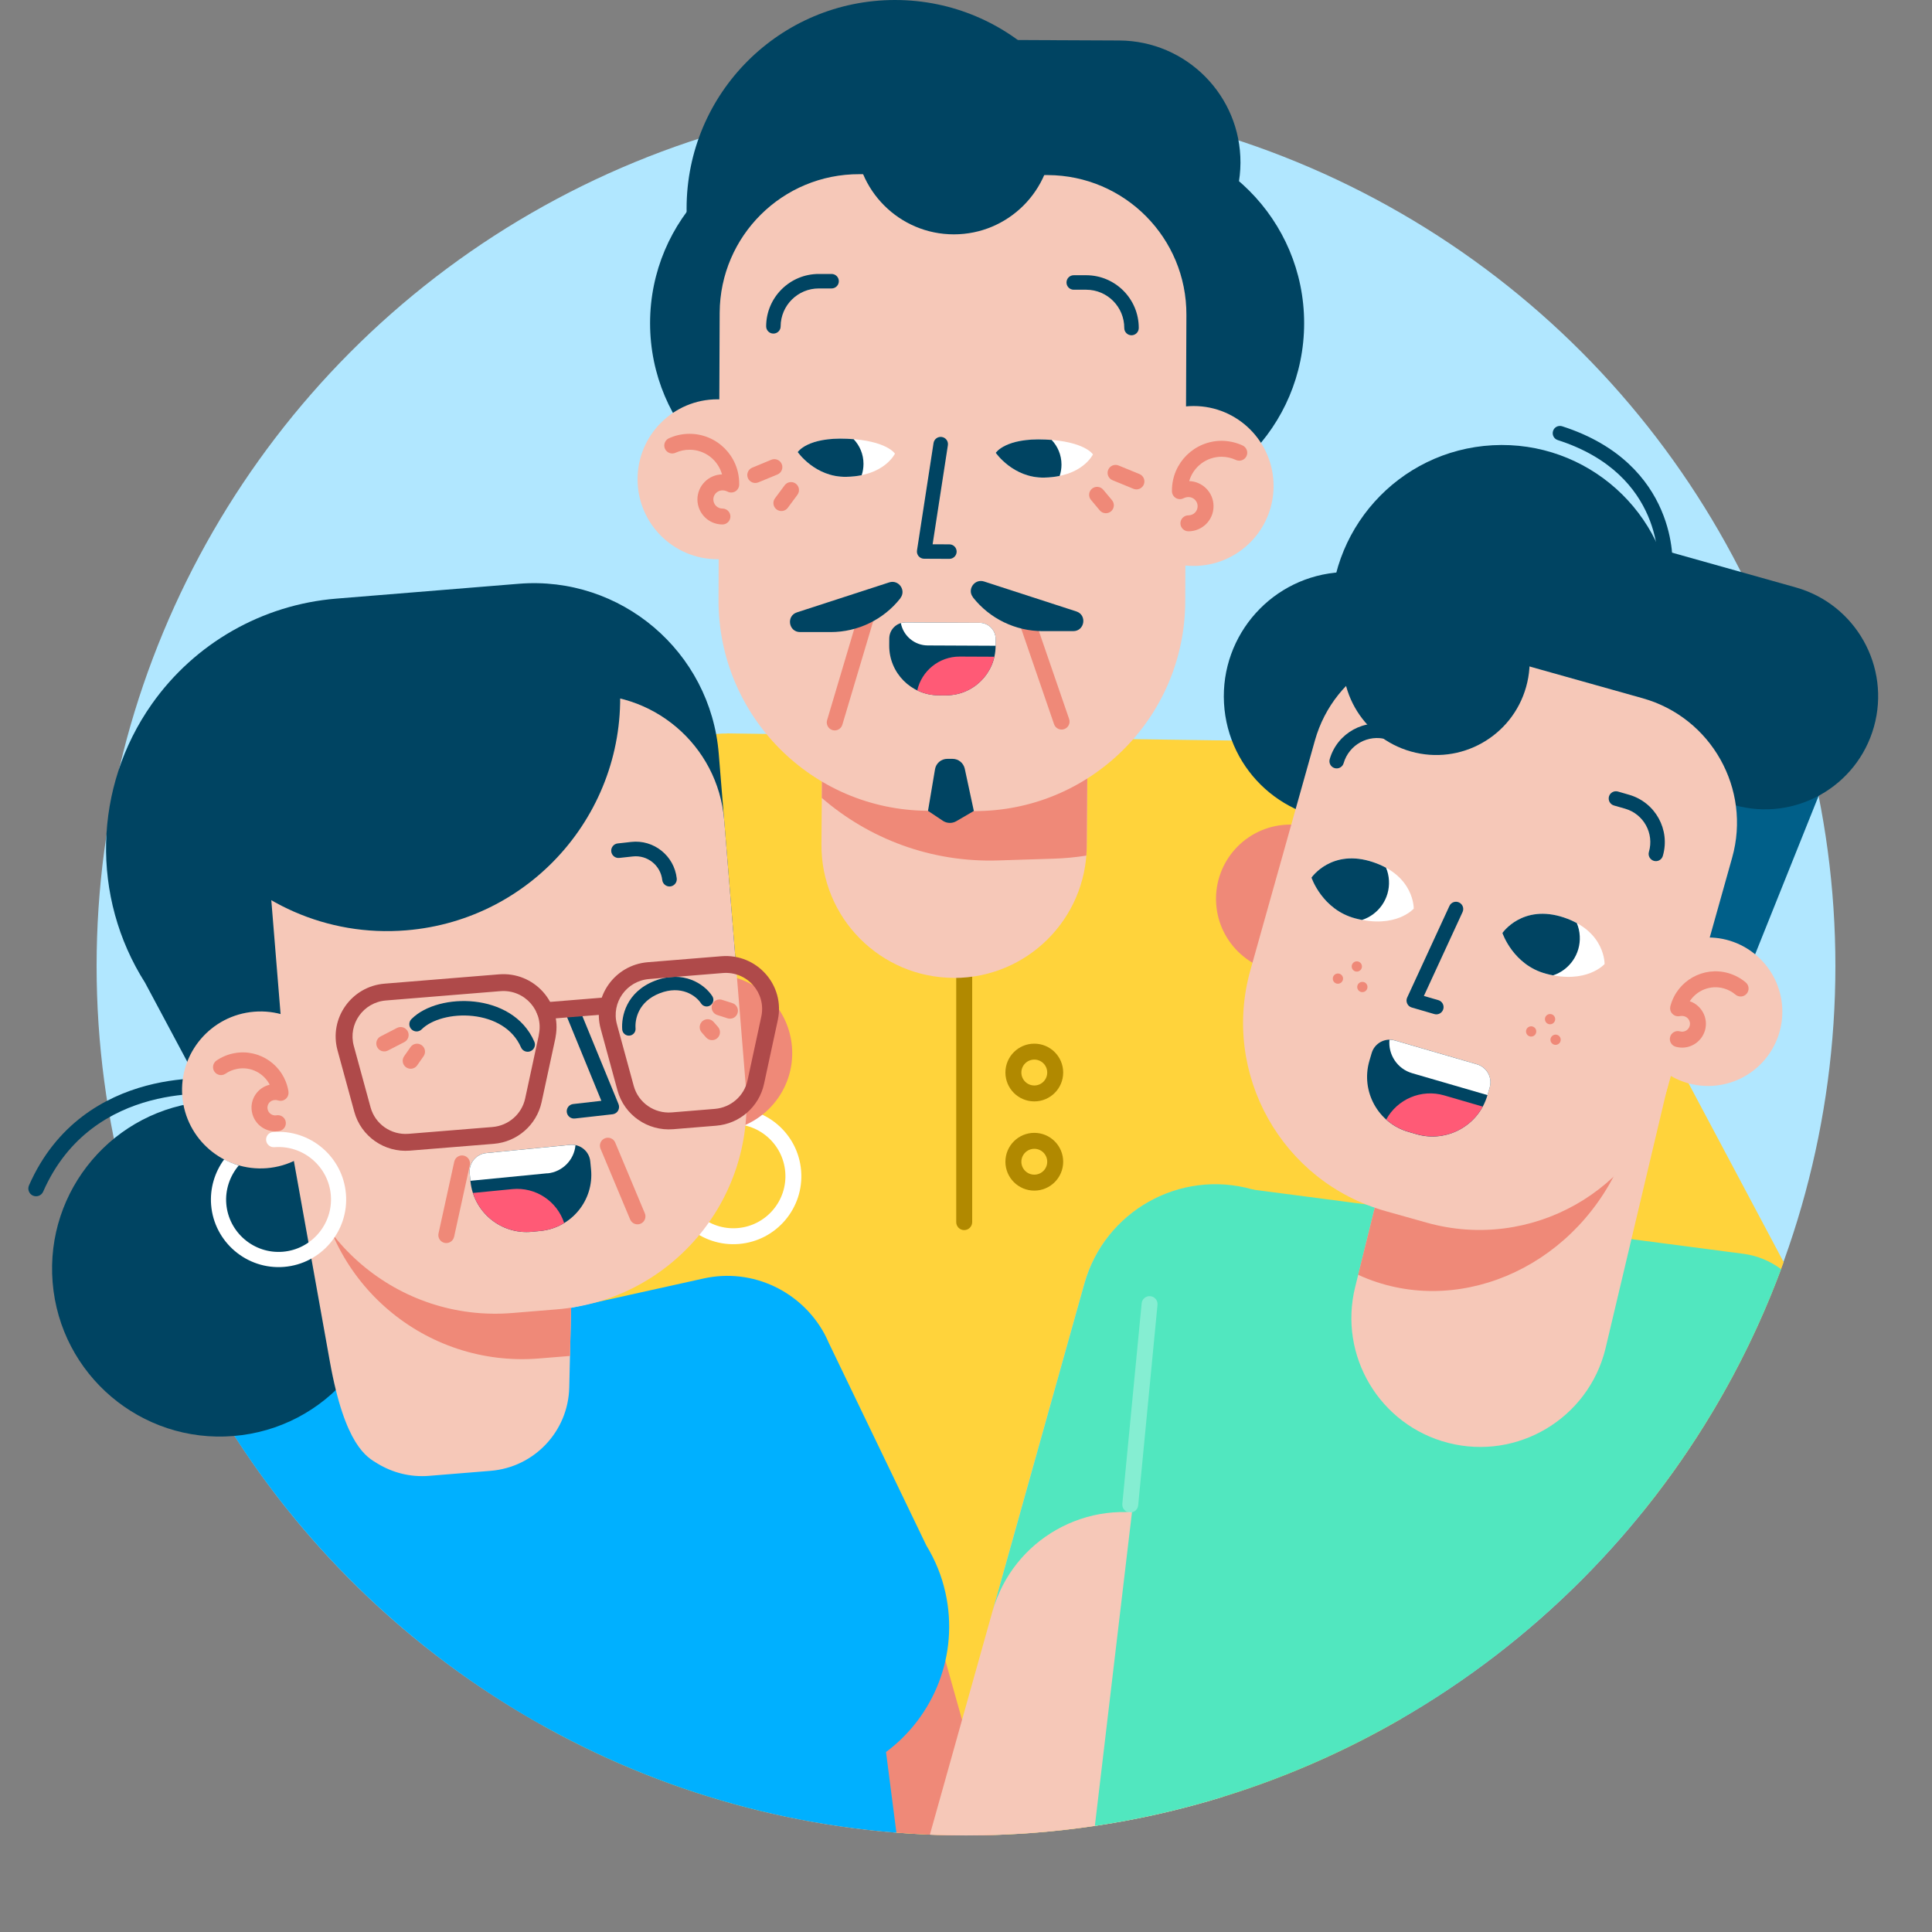
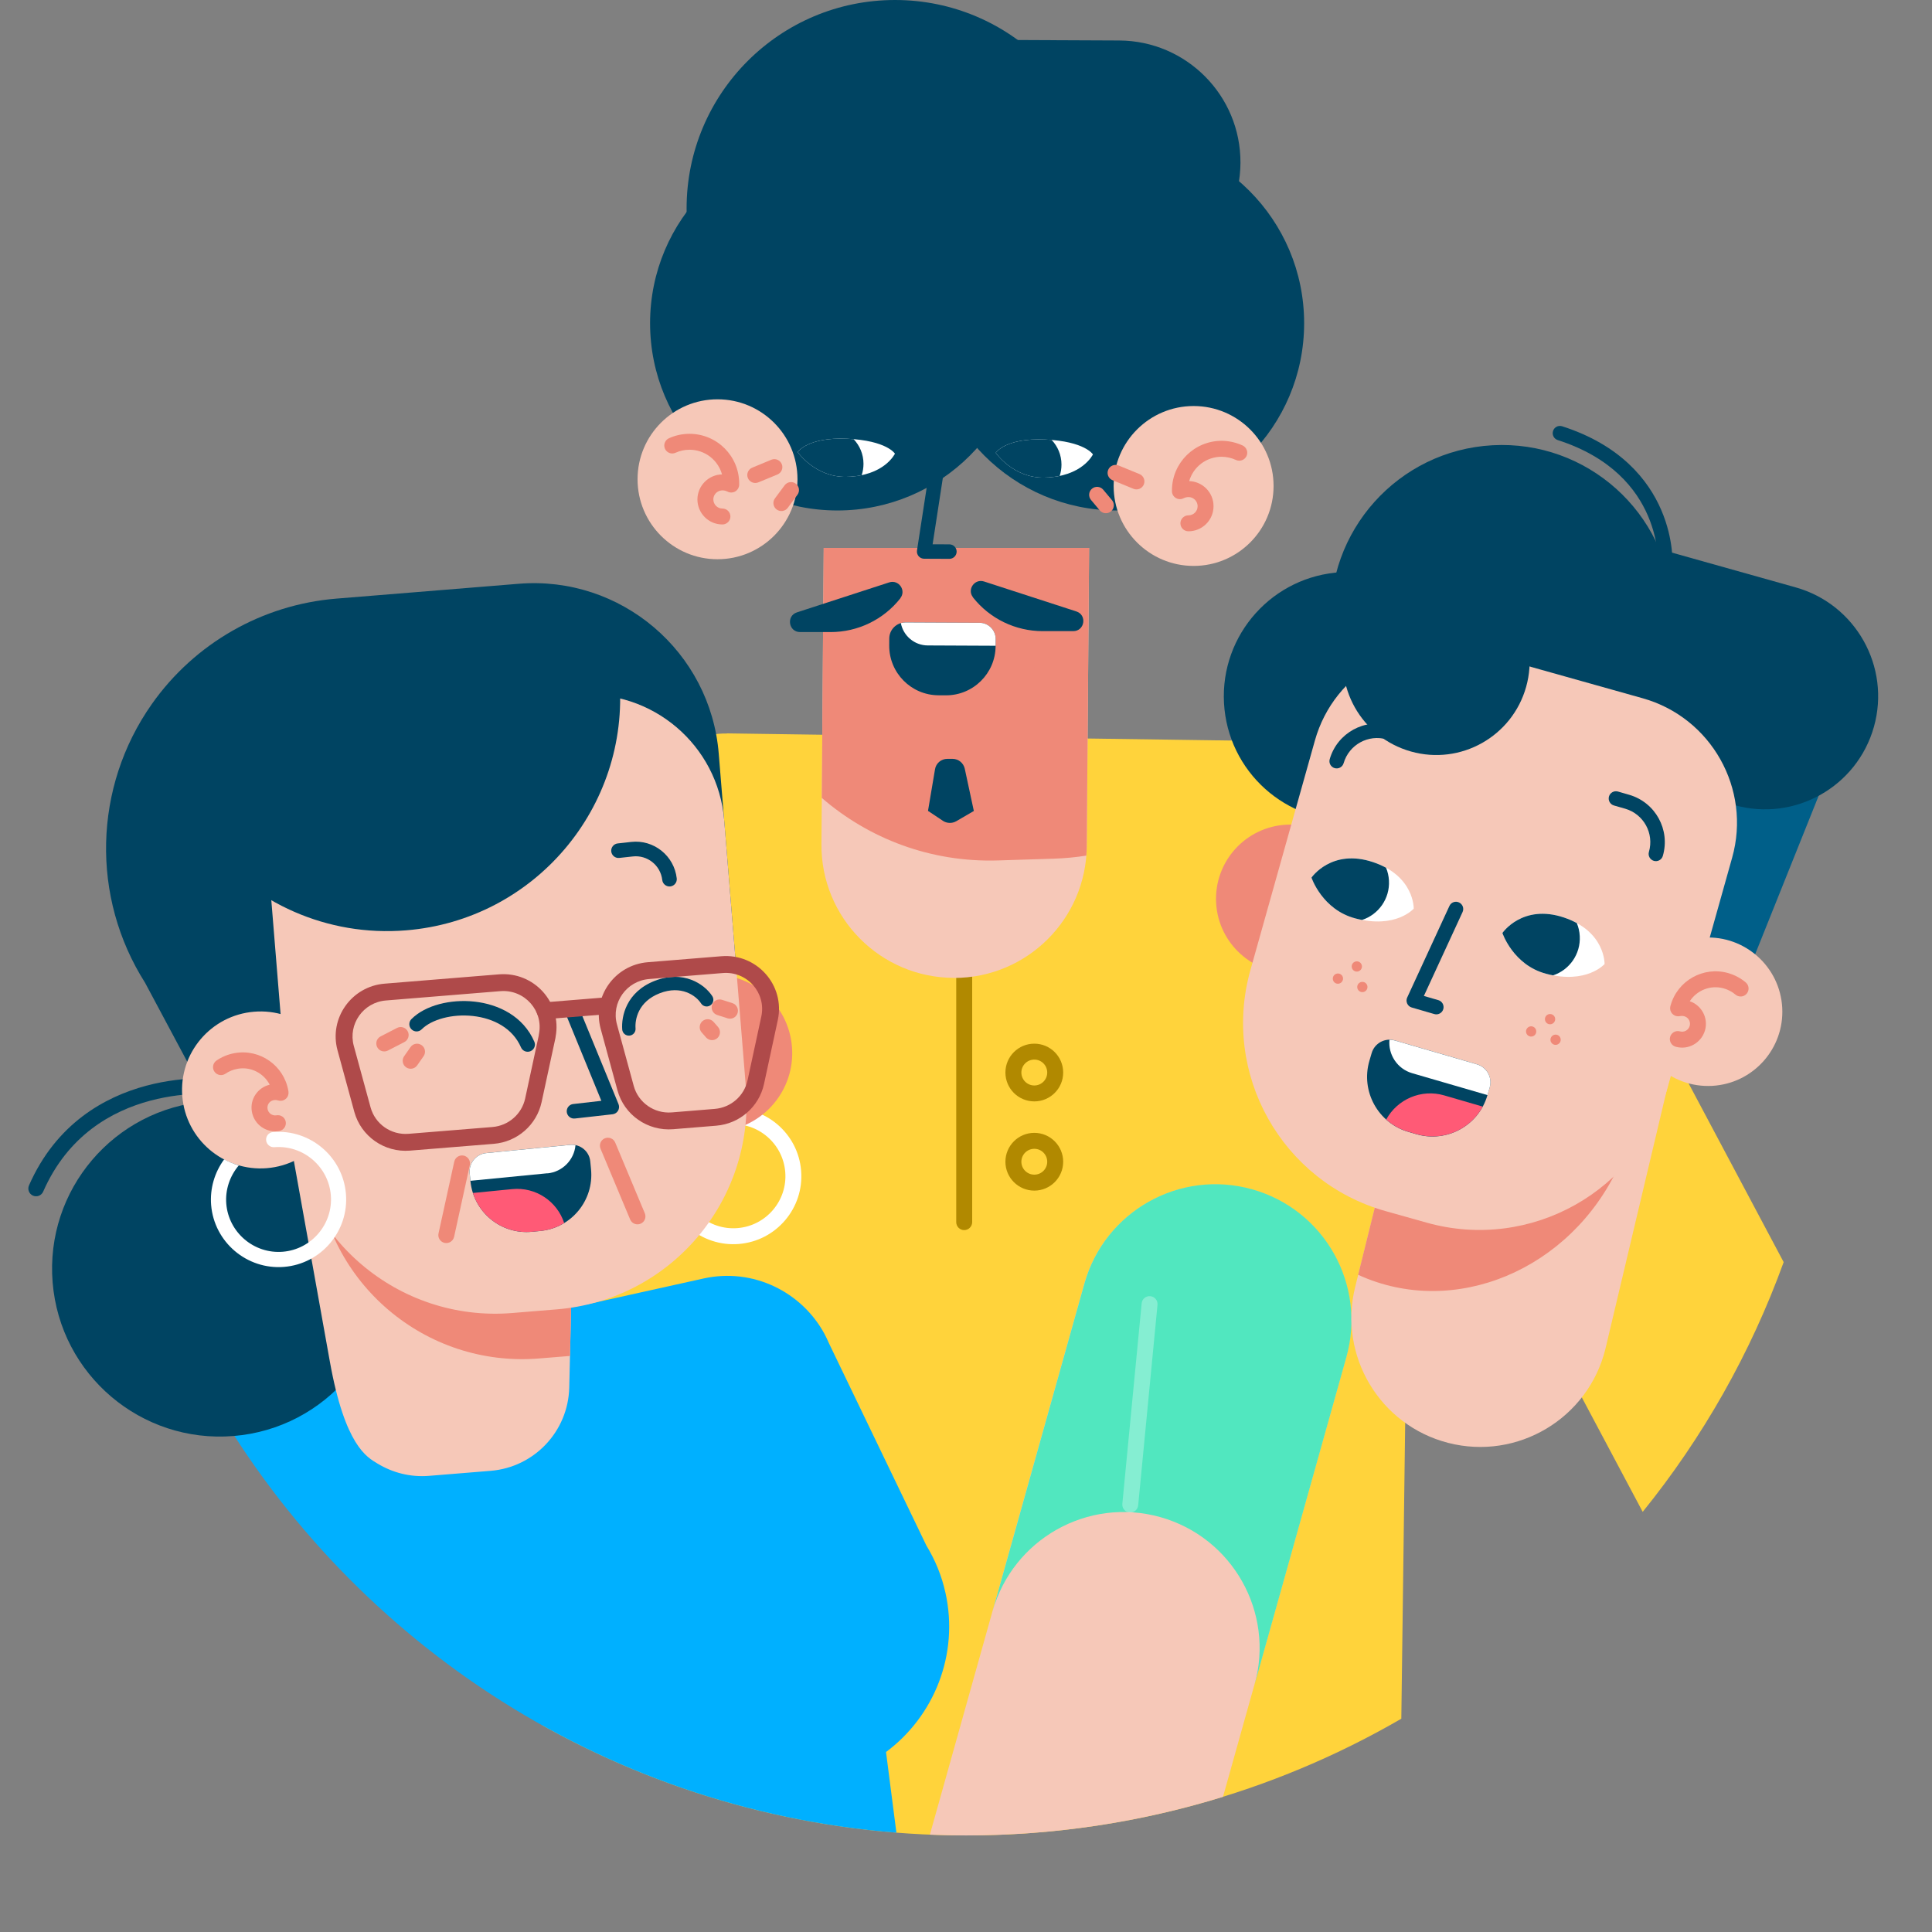
<svg xmlns="http://www.w3.org/2000/svg" width="50" height="50" viewBox="0 0 50 50" fill="none">
  <rect x="0" y="0" width="50" height="50" fill="#808080" stroke="none" />
  <g clip-path="url(#clip0_9831_45077)">
-     <circle cx="25" cy="25" r="22.5" fill="#B1E7FF" />
    <path d="M42.513 39.127L35.48 25.904C34.462 24.49 34.784 22.515 36.197 21.497C37.611 20.479 39.586 20.8 40.604 22.214L46.161 32.664C45.305 35.028 44.064 37.208 42.513 39.127Z" fill="#FFD33B" />
    <path d="M14.033 44.65L16.496 21.226C16.524 19.965 17.562 18.965 18.82 18.983L18.82 18.98L34.306 19.2C35.571 19.218 36.581 20.256 36.566 21.522L36.266 44.48C32.953 46.4 29.105 47.5 25.001 47.5C21.018 47.5 17.278 46.465 14.033 44.65Z" fill="#FFD33B" />
    <path fill-rule="evenodd" clip-rule="evenodd" d="M24.953 22.754C25.067 22.754 25.16 22.846 25.16 22.96L25.16 31.628C25.16 31.742 25.067 31.835 24.953 31.835C24.839 31.835 24.747 31.742 24.747 31.628L24.747 22.96C24.747 22.846 24.839 22.754 24.953 22.754Z" fill="#B18900" />
    <path fill-rule="evenodd" clip-rule="evenodd" d="M26.768 27.422C26.583 27.422 26.433 27.572 26.433 27.757C26.433 27.942 26.583 28.092 26.768 28.092C26.953 28.092 27.102 27.942 27.102 27.757C27.102 27.572 26.953 27.422 26.768 27.422ZM26.02 27.757C26.02 27.344 26.355 27.01 26.768 27.01C27.18 27.01 27.515 27.344 27.515 27.757C27.515 28.17 27.18 28.504 26.768 28.504C26.355 28.504 26.02 28.17 26.02 27.757Z" fill="#B18900" />
    <path fill-rule="evenodd" clip-rule="evenodd" d="M26.768 29.731C26.583 29.731 26.433 29.881 26.433 30.066C26.433 30.25 26.583 30.4 26.768 30.4C26.953 30.4 27.102 30.25 27.102 30.066C27.102 29.881 26.953 29.731 26.768 29.731ZM26.02 30.066C26.02 29.653 26.355 29.318 26.768 29.318C27.18 29.318 27.515 29.653 27.515 30.066C27.515 30.478 27.18 30.813 26.768 30.813C26.355 30.813 26.02 30.478 26.02 30.066Z" fill="#B18900" />
-     <path d="M25.735 47.488C25.491 47.496 25.246 47.5 25.001 47.5C23.223 47.5 21.493 47.294 19.834 46.904L18.699 42.863C18.261 41.438 19.089 39.928 20.549 39.491C22.011 39.053 23.551 39.852 23.989 41.275L25.735 47.488Z" fill="#EF8978" />
    <path d="M23.199 47.43C15.507 46.821 8.903 42.342 5.334 35.941L18.208 33.087C19.493 32.803 20.75 33.436 21.338 34.522C21.38 34.601 21.417 34.68 21.452 34.761L23.975 39.999C24.199 40.367 24.371 40.775 24.468 41.221L24.468 41.218C24.824 42.825 24.171 44.419 22.93 45.342L23.199 47.43Z" fill="#00B0FF" />
    <path d="M24.065 47.481L28.06 33.227C28.585 31.354 30.528 30.261 32.4 30.786C34.271 31.31 35.363 33.254 34.839 35.126L31.651 46.502C29.549 47.151 27.316 47.501 25.001 47.501C24.688 47.501 24.376 47.494 24.065 47.481Z" fill="#F6C8B8" />
    <path d="M30.027 39.262C28.154 38.737 26.211 39.832 25.687 41.703L28.064 33.219C28.589 31.346 30.533 30.254 32.404 30.779C34.278 31.304 35.369 33.248 34.845 35.119L32.468 43.599C32.992 41.728 31.898 39.787 30.027 39.262Z" fill="#51E7BF" />
-     <path d="M28.335 47.255L30.039 32.851C30.179 31.547 31.25 30.627 32.433 30.788L45.138 32.451C45.492 32.5 45.817 32.64 46.095 32.846C43.284 40.401 36.53 46.037 28.335 47.255Z" fill="#51E7BF" />
    <path opacity="0.3" fill-rule="evenodd" clip-rule="evenodd" d="M29.771 33.545C29.884 33.556 29.967 33.656 29.956 33.77L29.456 38.957C29.445 39.071 29.345 39.154 29.231 39.143C29.118 39.132 29.035 39.031 29.046 38.918L29.546 33.73C29.557 33.617 29.657 33.534 29.771 33.545Z" fill="white" />
    <path d="M24.693 25.307C22.787 25.307 21.244 23.753 21.259 21.847L21.318 14.18H28.186L28.125 21.901C28.11 23.786 26.576 25.309 24.691 25.309L24.693 25.307Z" fill="#F6C8B8" />
    <path d="M28.114 22.143C28.12 22.063 28.124 21.982 28.125 21.901L28.186 14.18H21.317L21.268 20.65C22.488 21.706 24.092 22.323 25.831 22.268L27.28 22.222C27.563 22.213 27.842 22.186 28.114 22.143Z" fill="#EF8978" />
    <path d="M21.672 13.211C24.35 13.211 26.52 11.041 26.52 8.364C26.52 5.686 24.35 3.516 21.672 3.516C18.995 3.516 16.824 5.686 16.824 8.364C16.824 11.041 18.995 13.211 21.672 13.211Z" fill="#004462" />
    <path d="M28.903 13.211C31.58 13.211 33.751 11.041 33.751 8.364C33.751 5.686 31.58 3.516 28.903 3.516C26.225 3.516 24.055 5.686 24.055 8.364C24.055 11.041 26.225 13.211 28.903 13.211Z" fill="#004462" />
    <path d="M23.163 10.788C26.142 10.788 28.556 8.373 28.556 5.394C28.556 2.415 26.142 0 23.163 0C20.183 0 17.769 2.415 17.769 5.394C17.769 8.373 20.183 10.788 23.163 10.788Z" fill="#004462" />
    <path d="M22.753 1.02L28.966 1.048C30.703 1.056 32.111 2.473 32.103 4.213C32.095 5.951 30.677 7.358 28.937 7.35L22.724 7.322L22.753 1.02Z" fill="#004462" />
    <path d="M30.891 14.646C32.033 14.646 32.96 13.72 32.96 12.577C32.96 11.434 32.033 10.508 30.891 10.508C29.748 10.508 28.821 11.434 28.821 12.577C28.821 13.72 29.748 14.646 30.891 14.646Z" fill="#F6C8B8" />
-     <path d="M25.203 20.988L24.017 20.983C21.009 20.97 18.582 18.521 18.595 15.513L18.625 8.093C18.636 6.105 20.253 4.5 22.244 4.508L27.119 4.531C29.107 4.541 30.712 6.159 30.704 8.149L30.674 15.569C30.661 18.577 28.212 21.003 25.203 20.991V20.988Z" fill="#F6C8B8" />
    <path fill-rule="evenodd" clip-rule="evenodd" d="M30.33 12.688C30.333 11.977 30.913 11.405 31.624 11.408C31.813 11.411 31.995 11.453 32.159 11.529C32.262 11.577 32.307 11.7 32.26 11.803C32.212 11.906 32.089 11.951 31.986 11.904C31.875 11.852 31.75 11.823 31.619 11.821C31.219 11.819 30.881 12.085 30.776 12.451C31.123 12.461 31.408 12.746 31.406 13.103C31.405 13.463 31.113 13.75 30.756 13.75C30.642 13.75 30.549 13.657 30.549 13.543C30.549 13.43 30.642 13.337 30.756 13.337C30.888 13.337 30.994 13.232 30.994 13.102C30.995 12.937 30.822 12.8 30.628 12.896C30.564 12.928 30.488 12.925 30.428 12.887C30.367 12.849 30.33 12.783 30.33 12.712L30.33 12.688ZM31.406 13.103L31.406 13.104L31.406 13.102L31.406 13.103Z" fill="#EF8978" />
    <path d="M18.569 14.473C19.712 14.473 20.639 13.546 20.639 12.403C20.639 11.26 19.712 10.334 18.569 10.334C17.427 10.334 16.5 11.26 16.5 12.403C16.5 13.546 17.427 14.473 18.569 14.473Z" fill="#F6C8B8" />
    <path d="M17.849 11.639C17.717 11.639 17.594 11.666 17.484 11.717C17.381 11.765 17.258 11.72 17.21 11.616C17.163 11.513 17.208 11.39 17.311 11.343C17.477 11.266 17.66 11.227 17.849 11.227C18.56 11.23 19.133 11.807 19.13 12.518V12.54C19.13 12.611 19.093 12.678 19.032 12.716C18.971 12.753 18.895 12.757 18.831 12.724C18.637 12.627 18.463 12.759 18.461 12.924C18.462 13.056 18.567 13.161 18.696 13.161C18.81 13.161 18.903 13.253 18.903 13.367C18.903 13.481 18.81 13.573 18.696 13.573C18.336 13.573 18.049 13.28 18.049 12.923C18.052 12.569 18.339 12.284 18.686 12.278C18.584 11.91 18.249 11.641 17.849 11.639Z" fill="#EF8978" />
    <path fill-rule="evenodd" clip-rule="evenodd" d="M28.26 12.648C28.347 12.575 28.477 12.586 28.551 12.673L28.778 12.944C28.851 13.031 28.84 13.161 28.753 13.234C28.665 13.307 28.535 13.296 28.462 13.209L28.235 12.938C28.162 12.851 28.173 12.721 28.26 12.648Z" fill="#EF8978" />
    <path fill-rule="evenodd" clip-rule="evenodd" d="M28.68 12.159C28.723 12.054 28.843 12.004 28.949 12.047L29.49 12.269C29.595 12.312 29.645 12.432 29.602 12.538C29.559 12.643 29.438 12.694 29.333 12.65L28.792 12.428C28.687 12.385 28.636 12.265 28.68 12.159Z" fill="#EF8978" />
    <path fill-rule="evenodd" clip-rule="evenodd" d="M20.232 12.011C20.275 12.116 20.225 12.236 20.12 12.28L19.625 12.484C19.52 12.527 19.399 12.477 19.355 12.372C19.312 12.267 19.362 12.146 19.468 12.103L19.962 11.898C20.068 11.855 20.188 11.905 20.232 12.011Z" fill="#EF8978" />
    <path fill-rule="evenodd" clip-rule="evenodd" d="M20.595 12.517C20.686 12.585 20.705 12.714 20.637 12.806L20.387 13.143C20.32 13.234 20.19 13.253 20.099 13.185C20.008 13.117 19.988 12.988 20.056 12.897L20.306 12.56C20.374 12.468 20.503 12.449 20.595 12.517Z" fill="#EF8978" />
    <path fill-rule="evenodd" clip-rule="evenodd" d="M22.463 15.807C22.572 15.84 22.634 15.955 22.602 16.064L21.8 18.756C21.768 18.865 21.653 18.927 21.544 18.895C21.435 18.862 21.373 18.747 21.405 18.638L22.206 15.946C22.239 15.837 22.354 15.775 22.463 15.807Z" fill="#EF8978" />
    <path fill-rule="evenodd" clip-rule="evenodd" d="M26.511 15.874C26.619 15.838 26.736 15.895 26.773 16.003L27.669 18.608C27.706 18.715 27.649 18.833 27.541 18.87C27.433 18.907 27.316 18.849 27.279 18.742L26.383 16.137C26.346 16.029 26.404 15.912 26.511 15.874Z" fill="#EF8978" />
    <path d="M28.285 11.76C28.285 11.76 28.079 11.421 27.048 11.375C26.017 11.329 25.77 11.719 25.77 11.719C25.77 11.719 26.221 12.375 27.025 12.36C28.01 12.342 28.285 11.76 28.285 11.76Z" fill="white" />
    <path d="M27.216 11.385C27.163 11.381 27.107 11.377 27.048 11.375C26.017 11.329 25.77 11.719 25.77 11.719C25.77 11.719 26.221 12.375 27.025 12.36C27.173 12.357 27.306 12.341 27.424 12.317C27.455 12.225 27.471 12.126 27.471 12.023C27.471 11.776 27.374 11.551 27.216 11.385Z" fill="#004462" />
    <path d="M23.161 11.741C23.161 11.741 22.955 11.401 21.924 11.355C20.893 11.309 20.645 11.7 20.645 11.7C20.645 11.7 21.097 12.355 21.901 12.34C22.886 12.322 23.161 11.741 23.161 11.741Z" fill="white" />
    <path d="M22.092 11.366C22.039 11.361 21.983 11.358 21.924 11.355C20.893 11.309 20.645 11.7 20.645 11.7C20.645 11.7 21.097 12.355 21.901 12.34C22.049 12.338 22.182 12.322 22.3 12.298C22.331 12.205 22.347 12.106 22.347 12.003C22.347 11.756 22.25 11.532 22.092 11.366Z" fill="#004462" />
    <path fill-rule="evenodd" clip-rule="evenodd" d="M24.374 11.309C24.477 11.325 24.547 11.42 24.531 11.523L24.136 14.086L24.571 14.088C24.674 14.088 24.758 14.172 24.758 14.276C24.757 14.38 24.673 14.463 24.57 14.463L23.916 14.46C23.862 14.46 23.81 14.436 23.774 14.395C23.739 14.353 23.723 14.298 23.732 14.244L24.16 11.466C24.176 11.363 24.272 11.293 24.374 11.309Z" fill="#004462" />
    <path fill-rule="evenodd" clip-rule="evenodd" d="M27.601 7.311C27.601 7.207 27.684 7.123 27.788 7.123H28.115C28.867 7.126 29.474 7.739 29.471 8.49C29.47 8.594 29.386 8.677 29.282 8.677C29.179 8.676 29.095 8.592 29.096 8.489C29.098 7.944 28.659 7.5 28.114 7.498H27.788C27.684 7.498 27.601 7.414 27.601 7.311Z" fill="#004462" />
    <path fill-rule="evenodd" clip-rule="evenodd" d="M21.194 7.465C20.649 7.463 20.205 7.902 20.203 8.447C20.203 8.55 20.118 8.634 20.015 8.633C19.911 8.633 19.828 8.549 19.828 8.445C19.831 7.694 20.444 7.087 21.195 7.09H21.521C21.625 7.09 21.709 7.174 21.709 7.277C21.709 7.381 21.625 7.465 21.521 7.465L21.194 7.465Z" fill="#004462" />
    <path d="M23.437 16.109L25.35 16.118C25.582 16.119 25.768 16.309 25.767 16.538L25.766 16.72C25.763 17.426 25.186 17.998 24.479 17.995L24.288 17.994C23.581 17.991 23.01 17.414 23.013 16.707L23.014 16.526C23.015 16.294 23.204 16.108 23.434 16.109L23.437 16.109Z" fill="#004462" />
-     <path d="M25.735 16.996C25.606 17.57 25.092 17.999 24.48 17.996L24.288 17.995C24.091 17.994 23.905 17.949 23.738 17.868C23.851 17.365 24.302 16.99 24.839 16.992L25.735 16.996Z" fill="#FF5A76" />
    <path d="M25.766 16.712L24.008 16.704C23.664 16.702 23.376 16.453 23.314 16.126C23.352 16.115 23.393 16.109 23.434 16.109L25.35 16.118C25.583 16.119 25.768 16.309 25.767 16.538L25.766 16.712Z" fill="white" />
    <path d="M23.302 15.483C22.865 16.037 22.2 16.358 21.495 16.358H20.707C20.408 16.358 20.342 15.94 20.625 15.848L23.013 15.072C23.261 14.993 23.46 15.281 23.299 15.483H23.302Z" fill="#004462" />
    <path d="M25.179 15.459C25.616 16.013 26.282 16.334 26.986 16.334H27.774C28.073 16.334 28.139 15.916 27.856 15.824L25.468 15.049C25.22 14.97 25.021 15.258 25.182 15.459H25.179Z" fill="#004462" />
    <path d="M24.017 20.983L24.198 19.909C24.223 19.753 24.358 19.639 24.517 19.639H24.652C24.805 19.639 24.935 19.746 24.968 19.894L25.203 20.988L24.746 21.254C24.639 21.315 24.506 21.31 24.404 21.244L24.017 20.986V20.983Z" fill="#004462" />
    <path d="M24.686 6.065C26.093 6.065 27.235 4.924 27.235 3.516C27.235 2.108 26.093 0.967 24.686 0.967C23.278 0.967 22.137 2.108 22.137 3.516C22.137 4.924 23.278 6.065 24.686 6.065Z" fill="#004462" />
    <path d="M37.48 37.342C39.274 37.802 41.101 36.711 41.547 34.913L43.171 28.063L36.693 26.75L35.072 33.306C34.631 35.084 35.706 36.886 37.48 37.342Z" fill="#F6C8B8" />
    <path d="M42.756 28.305L41.897 30.17C40.655 32.868 37.633 34.132 35.149 32.992L36.693 26.75L42.756 28.305Z" fill="#EF8978" />
    <path d="M41.611 24.808L44.997 25.759L47.142 20.407L43.161 19.287L41.611 24.808Z" fill="#005F89" />
    <path d="M35.065 21.233C36.839 21.137 38.2 19.62 38.103 17.846C38.007 16.072 36.49 14.711 34.716 14.808C32.941 14.904 31.581 16.421 31.677 18.195C31.774 19.97 33.291 21.33 35.065 21.233Z" fill="#004462" />
    <path d="M39.109 20.369C41.551 20.236 43.424 18.149 43.291 15.706C43.159 13.263 41.071 11.391 38.628 11.523C36.185 11.656 34.313 13.744 34.445 16.187C34.578 18.629 36.666 20.502 39.109 20.369Z" fill="#004462" />
    <path d="M40.917 13.641L46.471 15.201C48.026 15.637 48.934 17.255 48.497 18.81C48.06 20.365 46.443 21.273 44.888 20.836L39.334 19.276L40.916 13.643L40.917 13.641Z" fill="#004462" />
    <path d="M33.496 25.18C34.556 25.122 35.368 24.217 35.31 23.157C35.253 22.098 34.347 21.285 33.288 21.343C32.228 21.401 31.416 22.306 31.473 23.366C31.531 24.425 32.437 25.238 33.496 25.18Z" fill="#EF8978" />
    <path d="M36.922 31.642L35.861 31.344C33.174 30.589 31.605 27.795 32.36 25.108L34.03 19.163C34.529 17.387 36.376 16.348 38.155 16.847L42.513 18.071C44.288 18.57 45.328 20.418 44.828 22.196L43.159 28.141C42.404 30.828 39.61 32.397 36.922 31.642Z" fill="#F6C8B8" />
    <path d="M44.31 28.102C45.369 28.044 46.181 27.139 46.124 26.079C46.066 25.02 45.161 24.207 44.101 24.265C43.041 24.323 42.229 25.228 42.287 26.288C42.344 27.347 43.25 28.159 44.31 28.102Z" fill="#F6C8B8" />
    <path fill-rule="evenodd" clip-rule="evenodd" d="M43.235 26.019C43.415 25.377 44.083 25.002 44.725 25.183C44.895 25.232 45.051 25.316 45.181 25.426C45.267 25.5 45.278 25.63 45.204 25.717C45.13 25.804 45 25.814 44.913 25.74C44.829 25.668 44.726 25.613 44.612 25.58C44.269 25.483 43.915 25.628 43.731 25.912C44.036 26.015 44.215 26.343 44.126 26.663C44.033 26.989 43.694 27.183 43.365 27.089C43.255 27.057 43.192 26.943 43.223 26.834C43.254 26.724 43.368 26.661 43.478 26.692C43.585 26.723 43.697 26.661 43.729 26.551C43.767 26.412 43.655 26.261 43.469 26.298C43.41 26.309 43.35 26.295 43.303 26.258C43.255 26.221 43.226 26.166 43.223 26.106C43.222 26.081 43.225 26.06 43.229 26.044C43.229 26.041 43.23 26.039 43.23 26.036C43.232 26.03 43.233 26.024 43.235 26.019Z" fill="#EF8978" />
    <path d="M37.824 14.796C39.109 15.158 39.858 16.49 39.496 17.777C39.135 19.061 37.803 19.811 36.516 19.449C35.231 19.087 34.482 17.756 34.844 16.468C35.206 15.184 36.537 14.434 37.824 14.796Z" fill="#004462" />
    <path fill-rule="evenodd" clip-rule="evenodd" d="M40.193 11.153C40.224 11.054 40.33 11 40.429 11.032C41.935 11.516 42.656 12.414 42.994 13.201C43.162 13.592 43.234 13.951 43.264 14.214C43.279 14.345 43.284 14.453 43.285 14.528C43.285 14.566 43.284 14.596 43.284 14.617C43.283 14.628 43.283 14.636 43.283 14.642L43.282 14.649L43.282 14.652L43.282 14.652L43.282 14.653C43.282 14.653 43.282 14.653 43.106 14.64L43.282 14.653C43.275 14.756 43.185 14.834 43.082 14.827C42.978 14.819 42.901 14.73 42.908 14.627C42.908 14.627 42.908 14.627 42.908 14.627L42.908 14.627C42.908 14.626 42.908 14.626 42.908 14.626L42.908 14.626L42.908 14.623C42.908 14.619 42.909 14.613 42.909 14.605C42.91 14.589 42.91 14.565 42.91 14.533C42.909 14.468 42.905 14.374 42.891 14.257C42.864 14.022 42.8 13.699 42.649 13.349C42.351 12.655 41.71 11.838 40.314 11.389C40.215 11.357 40.161 11.252 40.193 11.153Z" fill="#004462" />
    <path d="M41.526 24.95C41.526 24.95 41.55 24.105 40.475 23.745C39.4 23.384 38.882 24.145 38.882 24.145C38.882 24.145 39.159 24.976 40.015 25.201C41.062 25.478 41.526 24.95 41.526 24.95Z" fill="white" />
    <path d="M40.807 23.889C40.71 23.836 40.6 23.787 40.475 23.745C39.4 23.385 38.882 24.146 38.882 24.146C38.882 24.146 39.16 24.977 40.015 25.201C40.077 25.218 40.136 25.231 40.194 25.242C40.616 25.102 40.91 24.692 40.884 24.227C40.878 24.107 40.851 23.993 40.807 23.889Z" fill="#004462" />
    <path d="M36.587 23.516C36.587 23.516 36.61 22.672 35.535 22.311C34.46 21.95 33.942 22.712 33.942 22.712C33.942 22.712 34.22 23.543 35.075 23.767C36.123 24.045 36.587 23.516 36.587 23.516Z" fill="white" />
    <path d="M35.871 22.457C35.773 22.404 35.661 22.354 35.535 22.312C34.46 21.951 33.941 22.713 33.941 22.713C33.941 22.713 34.219 23.543 35.075 23.768C35.135 23.784 35.194 23.797 35.25 23.808C35.675 23.669 35.972 23.258 35.946 22.79C35.94 22.672 35.914 22.561 35.871 22.457Z" fill="#004462" />
    <path fill-rule="evenodd" clip-rule="evenodd" d="M37.759 23.355C37.853 23.398 37.895 23.509 37.851 23.604L36.85 25.775L37.225 25.884C37.324 25.913 37.381 26.017 37.352 26.117C37.323 26.216 37.219 26.273 37.12 26.244L36.536 26.074C36.483 26.059 36.44 26.022 36.418 25.972C36.395 25.922 36.395 25.865 36.418 25.816L37.511 23.446C37.554 23.352 37.665 23.311 37.759 23.355Z" fill="#004462" />
    <path fill-rule="evenodd" clip-rule="evenodd" d="M41.64 20.613C41.669 20.514 41.773 20.456 41.873 20.485L42.163 20.569C42.842 20.766 43.231 21.473 43.034 22.151C43.005 22.251 42.901 22.308 42.802 22.279C42.702 22.25 42.645 22.146 42.674 22.047C42.813 21.567 42.538 21.068 42.059 20.929L41.769 20.846C41.669 20.817 41.612 20.713 41.64 20.613Z" fill="#004462" />
    <path fill-rule="evenodd" clip-rule="evenodd" d="M35.89 19.136C35.413 18.997 34.912 19.272 34.773 19.751C34.744 19.851 34.64 19.908 34.54 19.879C34.441 19.85 34.384 19.746 34.413 19.647C34.609 18.968 35.319 18.579 35.995 18.776C35.995 18.776 35.995 18.776 35.995 18.776L36.285 18.86C36.385 18.889 36.442 18.993 36.413 19.092C36.385 19.192 36.281 19.249 36.181 19.22L35.89 19.137L35.89 19.136Z" fill="#004462" />
    <path d="M36.098 26.926L38.223 27.544C38.48 27.619 38.628 27.887 38.553 28.145L38.494 28.346C38.266 29.13 37.444 29.581 36.66 29.354L36.447 29.292C35.663 29.064 35.211 28.241 35.439 27.457L35.498 27.256C35.572 26.999 35.841 26.852 36.098 26.926Z" fill="#004462" />
    <path d="M38.374 28.639C38.05 29.237 37.341 29.55 36.661 29.352L36.448 29.29C36.228 29.227 36.035 29.116 35.875 28.973C36.161 28.449 36.781 28.175 37.377 28.349L38.374 28.639Z" fill="#FF5A76" />
    <path d="M38.496 28.341L36.546 27.774C36.162 27.662 35.922 27.293 35.959 26.908C36.005 26.908 36.052 26.914 36.099 26.928L38.223 27.545C38.48 27.62 38.628 27.889 38.553 28.146L38.496 28.341Z" fill="white" />
    <path d="M35.121 25.145C35.195 25.14 35.251 25.078 35.247 25.005C35.243 24.932 35.18 24.875 35.107 24.88C35.034 24.884 34.978 24.946 34.982 25.019C34.986 25.092 35.048 25.148 35.121 25.145Z" fill="#EF8978" />
    <path d="M34.632 25.459C34.705 25.455 34.761 25.392 34.758 25.319C34.754 25.246 34.691 25.19 34.618 25.194C34.545 25.198 34.489 25.261 34.493 25.334C34.496 25.407 34.559 25.463 34.632 25.459Z" fill="#EF8978" />
    <path d="M35.265 25.676C35.338 25.672 35.394 25.609 35.39 25.536C35.386 25.463 35.324 25.407 35.251 25.411C35.178 25.415 35.121 25.477 35.125 25.55C35.129 25.624 35.192 25.68 35.265 25.676Z" fill="#EF8978" />
    <path d="M40.123 26.508C40.196 26.504 40.252 26.441 40.248 26.368C40.244 26.295 40.181 26.239 40.108 26.243C40.035 26.247 39.979 26.309 39.983 26.383C39.987 26.456 40.049 26.512 40.123 26.508Z" fill="#EF8978" />
    <path d="M39.633 26.826C39.706 26.822 39.763 26.76 39.758 26.686C39.755 26.613 39.692 26.557 39.619 26.561C39.546 26.565 39.49 26.628 39.493 26.701C39.498 26.774 39.56 26.83 39.633 26.826Z" fill="#EF8978" />
    <path d="M40.266 27.041C40.339 27.037 40.395 26.974 40.391 26.901C40.387 26.828 40.325 26.772 40.252 26.776C40.178 26.78 40.122 26.843 40.126 26.916C40.13 26.989 40.193 27.045 40.266 27.041Z" fill="#EF8978" />
    <path d="M6.042 37.164C8.433 36.97 10.213 34.874 10.019 32.484C9.824 30.093 7.729 28.313 5.338 28.507C2.948 28.702 1.167 30.797 1.362 33.188C1.556 35.578 3.652 37.359 6.042 37.164Z" fill="#004462" />
    <path fill-rule="evenodd" clip-rule="evenodd" d="M5.754 27.925C5.754 27.925 5.754 27.925 5.729 28.124L5.754 27.925C5.864 27.939 5.942 28.039 5.928 28.149C5.914 28.259 5.814 28.337 5.705 28.323C5.705 28.323 5.705 28.323 5.704 28.323M5.704 28.323L5.703 28.323L5.697 28.322C5.692 28.322 5.683 28.321 5.671 28.32C5.648 28.317 5.612 28.314 5.566 28.312C5.474 28.306 5.339 28.302 5.173 28.305C4.84 28.313 4.383 28.354 3.887 28.486C2.897 28.751 1.758 29.379 1.117 30.84C1.073 30.941 0.955 30.987 0.853 30.943C0.752 30.898 0.706 30.78 0.75 30.679C1.453 29.077 2.711 28.386 3.783 28.099C4.318 27.956 4.808 27.913 5.164 27.905C5.343 27.901 5.488 27.906 5.59 27.912C5.641 27.915 5.681 27.918 5.709 27.921C5.723 27.922 5.733 27.923 5.741 27.924L5.75 27.925L5.752 27.925L5.753 27.925L5.754 27.925" fill="#004462" />
    <path fill-rule="evenodd" clip-rule="evenodd" d="M18.648 28.908C18.638 28.794 18.723 28.695 18.836 28.685C19.804 28.607 20.655 29.329 20.733 30.297C20.812 31.265 20.09 32.115 19.122 32.194C18.154 32.273 17.303 31.55 17.225 30.582C17.183 30.072 17.365 29.593 17.687 29.245C17.765 29.162 17.895 29.157 17.979 29.234C18.062 29.312 18.067 29.442 17.99 29.526C17.743 29.793 17.604 30.159 17.636 30.549C17.696 31.29 18.347 31.843 19.088 31.783C19.829 31.723 20.383 31.072 20.322 30.331C20.262 29.59 19.611 29.036 18.87 29.097C18.756 29.106 18.657 29.021 18.648 28.908Z" fill="white" />
    <path d="M18.636 29.279C19.754 29.188 20.587 28.207 20.496 27.09C20.405 25.971 19.425 25.139 18.307 25.23C17.189 25.321 16.356 26.301 16.447 27.419C16.538 28.537 17.518 29.369 18.636 29.279Z" fill="#EF8978" />
    <path d="M19.045 24.957L18.601 19.505C18.386 16.862 16.068 14.893 13.426 15.108L8.706 15.492C6.788 15.648 5.037 16.648 3.928 18.223C2.416 20.371 2.348 23.218 3.754 25.433L8.816 34.908L19.045 24.957Z" fill="#004462" />
    <path d="M8.536 35.234L7.365 28.707L14.919 28.016L14.732 35.911C14.704 37.044 13.827 37.973 12.698 38.065L11.101 38.195C10.618 38.234 10.16 38.113 9.772 37.878C9.497 37.712 8.928 37.42 8.536 35.234Z" fill="#F6C8B8" />
    <path d="M8.058 28.645L14.918 28.018L14.751 35.092L13.948 35.157C11.008 35.396 8.428 33.205 8.189 30.265L8.058 28.645Z" fill="#EF8978" />
    <path d="M6.907 30.232C8.025 30.141 8.858 29.161 8.767 28.043C8.676 26.925 7.696 26.092 6.578 26.183C5.46 26.274 4.627 27.254 4.718 28.372C4.809 29.49 5.789 30.323 6.907 30.232Z" fill="#F6C8B8" />
    <path d="M14.411 33.886L13.251 33.981C10.312 34.22 7.732 32.028 7.493 29.088L6.931 22.186C6.773 20.244 8.222 18.536 10.167 18.378L14.933 17.99C16.876 17.832 18.583 19.28 18.742 21.226L19.303 28.128C19.542 31.068 17.351 33.647 14.411 33.886Z" fill="#F6C8B8" />
    <path fill-rule="evenodd" clip-rule="evenodd" d="M6.98 28.072C6.826 27.775 6.494 27.599 6.149 27.66L6.148 27.661C6.032 27.68 5.927 27.725 5.836 27.787C5.742 27.852 5.614 27.828 5.549 27.734C5.485 27.64 5.509 27.512 5.602 27.447C5.74 27.353 5.901 27.284 6.078 27.254C6.728 27.14 7.348 27.575 7.462 28.227C7.463 28.233 7.464 28.239 7.465 28.246L7.466 28.266C7.472 28.334 7.444 28.4 7.39 28.443C7.337 28.486 7.267 28.5 7.201 28.48C7.023 28.427 6.9 28.564 6.925 28.7L6.925 28.701C6.944 28.809 7.047 28.883 7.156 28.864C7.268 28.844 7.375 28.919 7.395 29.032C7.414 29.144 7.339 29.25 7.227 29.27C6.892 29.328 6.577 29.103 6.519 28.772C6.46 28.448 6.671 28.144 6.98 28.072Z" fill="#EF8978" />
    <path d="M7.534 17.482L15.911 16.8C15.965 17.055 16.009 17.315 16.03 17.579C16.3 20.898 13.829 23.808 10.51 24.077C8.455 24.245 6.558 23.36 5.346 21.873C5.987 20.651 6.832 18.863 7.534 17.482Z" fill="#004462" />
    <path fill-rule="evenodd" clip-rule="evenodd" d="M14.717 25.928C14.813 25.888 14.924 25.934 14.963 26.031L16.008 28.577C16.03 28.632 16.025 28.694 15.995 28.745C15.965 28.796 15.913 28.83 15.854 28.837L14.877 28.947C14.774 28.959 14.68 28.884 14.668 28.78C14.657 28.677 14.731 28.583 14.835 28.572L15.563 28.489L14.614 26.174C14.574 26.078 14.62 25.967 14.717 25.928Z" fill="#004462" />
    <path fill-rule="evenodd" clip-rule="evenodd" d="M16.334 21.789C16.92 21.723 17.448 22.147 17.514 22.732C17.526 22.835 17.451 22.929 17.348 22.941C17.244 22.952 17.151 22.878 17.139 22.774C17.096 22.395 16.754 22.122 16.376 22.165L16.202 22.184L16.028 22.203C15.924 22.215 15.831 22.14 15.819 22.036C15.808 21.933 15.883 21.839 15.986 21.828L16.16 21.809L16.334 21.789Z" fill="#004462" />
    <path fill-rule="evenodd" clip-rule="evenodd" d="M12.24 26.294C11.694 26.234 11.165 26.387 10.914 26.638C10.841 26.712 10.722 26.712 10.649 26.638C10.575 26.565 10.575 26.446 10.649 26.373C11.008 26.013 11.668 25.854 12.281 25.922C12.902 25.99 13.543 26.3 13.828 26.958C13.87 27.052 13.826 27.163 13.731 27.204C13.636 27.245 13.525 27.202 13.484 27.107C13.27 26.613 12.779 26.354 12.24 26.294Z" fill="#004462" />
    <path fill-rule="evenodd" clip-rule="evenodd" d="M18.144 25.969C18.011 25.763 17.627 25.49 17.074 25.705C16.513 25.924 16.43 26.384 16.448 26.616C16.455 26.712 16.384 26.794 16.289 26.802C16.193 26.809 16.11 26.738 16.103 26.642C16.078 26.311 16.201 25.674 16.948 25.383C17.678 25.099 18.226 25.46 18.434 25.78C18.486 25.86 18.463 25.967 18.383 26.019C18.303 26.072 18.196 26.049 18.144 25.969Z" fill="#004462" />
    <path d="M13.986 31.857L13.77 31.878C12.968 31.957 12.254 31.37 12.175 30.568L12.155 30.362C12.13 30.101 12.322 29.866 12.584 29.841L14.755 29.628C15.016 29.603 15.251 29.795 15.276 30.057L15.296 30.262C15.375 31.065 14.788 31.779 13.986 31.857Z" fill="#004462" />
    <path d="M13.77 31.878L13.986 31.857C14.211 31.835 14.42 31.763 14.601 31.652C14.42 31.093 13.867 30.714 13.258 30.774L12.238 30.874C12.444 31.514 13.073 31.946 13.77 31.878Z" fill="#FF5A76" />
    <path d="M12.175 30.559L14.167 30.364L14.168 30.367C14.56 30.328 14.86 30.015 14.894 29.636C14.85 29.627 14.803 29.625 14.755 29.629L12.584 29.842C12.322 29.867 12.13 30.102 12.156 30.363L12.175 30.559Z" fill="white" />
    <path fill-rule="evenodd" clip-rule="evenodd" d="M15.967 26.512L16.401 28.103C16.519 28.536 16.932 28.826 17.386 28.789L18.499 28.698C18.915 28.664 19.259 28.363 19.346 27.96C19.346 27.96 19.346 27.96 19.346 27.96L19.703 26.306C19.703 26.306 19.703 26.306 19.703 26.306C19.833 25.695 19.337 25.13 18.705 25.182L16.8 25.337C16.212 25.385 15.813 25.95 15.967 26.512ZM15.546 26.627C15.319 25.797 15.909 24.971 16.765 24.902L18.67 24.747C19.589 24.672 20.322 25.497 20.13 26.397L19.773 28.052C19.644 28.645 19.141 29.084 18.535 29.133L17.421 29.224C16.761 29.277 16.154 28.856 15.98 28.218L15.546 26.627Z" fill="#AF4A4A" />
    <path fill-rule="evenodd" clip-rule="evenodd" d="M9.156 27.067C9.156 27.067 9.156 27.067 9.156 27.067L9.59 28.657C9.708 29.091 10.122 29.38 10.575 29.343L12.744 29.167C13.16 29.133 13.504 28.832 13.591 28.429C13.591 28.429 13.591 28.429 13.591 28.429L13.941 26.807C13.941 26.797 13.943 26.786 13.945 26.775C14.076 26.165 13.579 25.599 12.947 25.651L9.99 25.892C9.401 25.939 9.003 26.505 9.156 27.067ZM14.379 26.831C14.545 25.945 13.819 25.142 12.912 25.216L9.954 25.457C9.098 25.526 8.509 26.352 8.735 27.182L9.169 28.772C9.169 28.772 9.169 28.772 9.169 28.772C9.343 29.41 9.95 29.832 10.61 29.778L12.78 29.602C13.386 29.552 13.889 29.114 14.017 28.521L14.374 26.867C14.377 26.855 14.379 26.843 14.379 26.831Z" fill="#AF4A4A" />
    <path fill-rule="evenodd" clip-rule="evenodd" d="M13.888 26.176C13.878 26.056 13.967 25.951 14.088 25.941L15.603 25.818C15.723 25.808 15.829 25.898 15.838 26.018C15.848 26.138 15.759 26.243 15.639 26.253L14.123 26.376C14.003 26.386 13.898 26.297 13.888 26.176Z" fill="#AF4A4A" />
    <path fill-rule="evenodd" clip-rule="evenodd" d="M10.911 27.048C11.005 27.113 11.027 27.242 10.962 27.335L10.797 27.571C10.732 27.665 10.603 27.687 10.51 27.622C10.416 27.557 10.394 27.428 10.459 27.335L10.624 27.099C10.689 27.005 10.818 26.983 10.911 27.048Z" fill="#EF8978" />
    <path fill-rule="evenodd" clip-rule="evenodd" d="M10.553 26.692C10.605 26.793 10.565 26.917 10.464 26.969L10.039 27.188C9.937 27.24 9.813 27.201 9.761 27.099C9.709 26.998 9.749 26.874 9.85 26.822L10.275 26.603C10.376 26.55 10.501 26.59 10.553 26.692Z" fill="#EF8978" />
    <path fill-rule="evenodd" clip-rule="evenodd" d="M18.427 26.009C18.462 25.9 18.578 25.841 18.686 25.875L18.955 25.961C19.063 25.996 19.123 26.112 19.088 26.22C19.054 26.329 18.938 26.389 18.829 26.354L18.561 26.268C18.452 26.233 18.393 26.117 18.427 26.009Z" fill="#EF8978" />
    <path fill-rule="evenodd" clip-rule="evenodd" d="M18.178 26.428C18.264 26.353 18.394 26.362 18.469 26.448L18.582 26.577C18.657 26.662 18.648 26.793 18.563 26.868C18.477 26.943 18.347 26.934 18.272 26.848L18.159 26.719C18.084 26.634 18.093 26.503 18.178 26.428Z" fill="#EF8978" />
    <path fill-rule="evenodd" clip-rule="evenodd" d="M15.652 29.46C15.758 29.416 15.878 29.465 15.922 29.57L16.688 31.4C16.732 31.505 16.683 31.626 16.578 31.67C16.472 31.714 16.352 31.664 16.308 31.559L15.542 29.73C15.498 29.624 15.547 29.504 15.652 29.46Z" fill="#EF8978" />
    <path fill-rule="evenodd" clip-rule="evenodd" d="M12.002 29.907C12.113 29.932 12.183 30.042 12.159 30.153L11.752 32.009C11.727 32.12 11.617 32.19 11.506 32.166C11.395 32.142 11.324 32.032 11.349 31.92L11.756 30.064C11.78 29.953 11.89 29.883 12.002 29.907Z" fill="#EF8978" />
    <path d="M7.067 29.297C6.957 29.306 6.878 29.402 6.887 29.509C6.896 29.616 6.992 29.698 7.099 29.689C7.844 29.629 8.501 30.187 8.562 30.932C8.622 31.677 8.064 32.334 7.319 32.395C6.574 32.456 5.916 31.897 5.856 31.152C5.827 30.794 5.946 30.436 6.18 30.161C6.043 30.123 5.892 30.051 5.801 30.005C5.552 30.342 5.43 30.762 5.464 31.184C5.542 32.145 6.389 32.865 7.351 32.787C8.312 32.709 9.032 31.861 8.953 30.9C8.875 29.939 8.028 29.219 7.067 29.297Z" fill="white" />
  </g>
  <defs>
    <clipPath id="clip0_9831_45077">
      <rect width="50" height="50" fill="white" />
    </clipPath>
  </defs>
</svg>